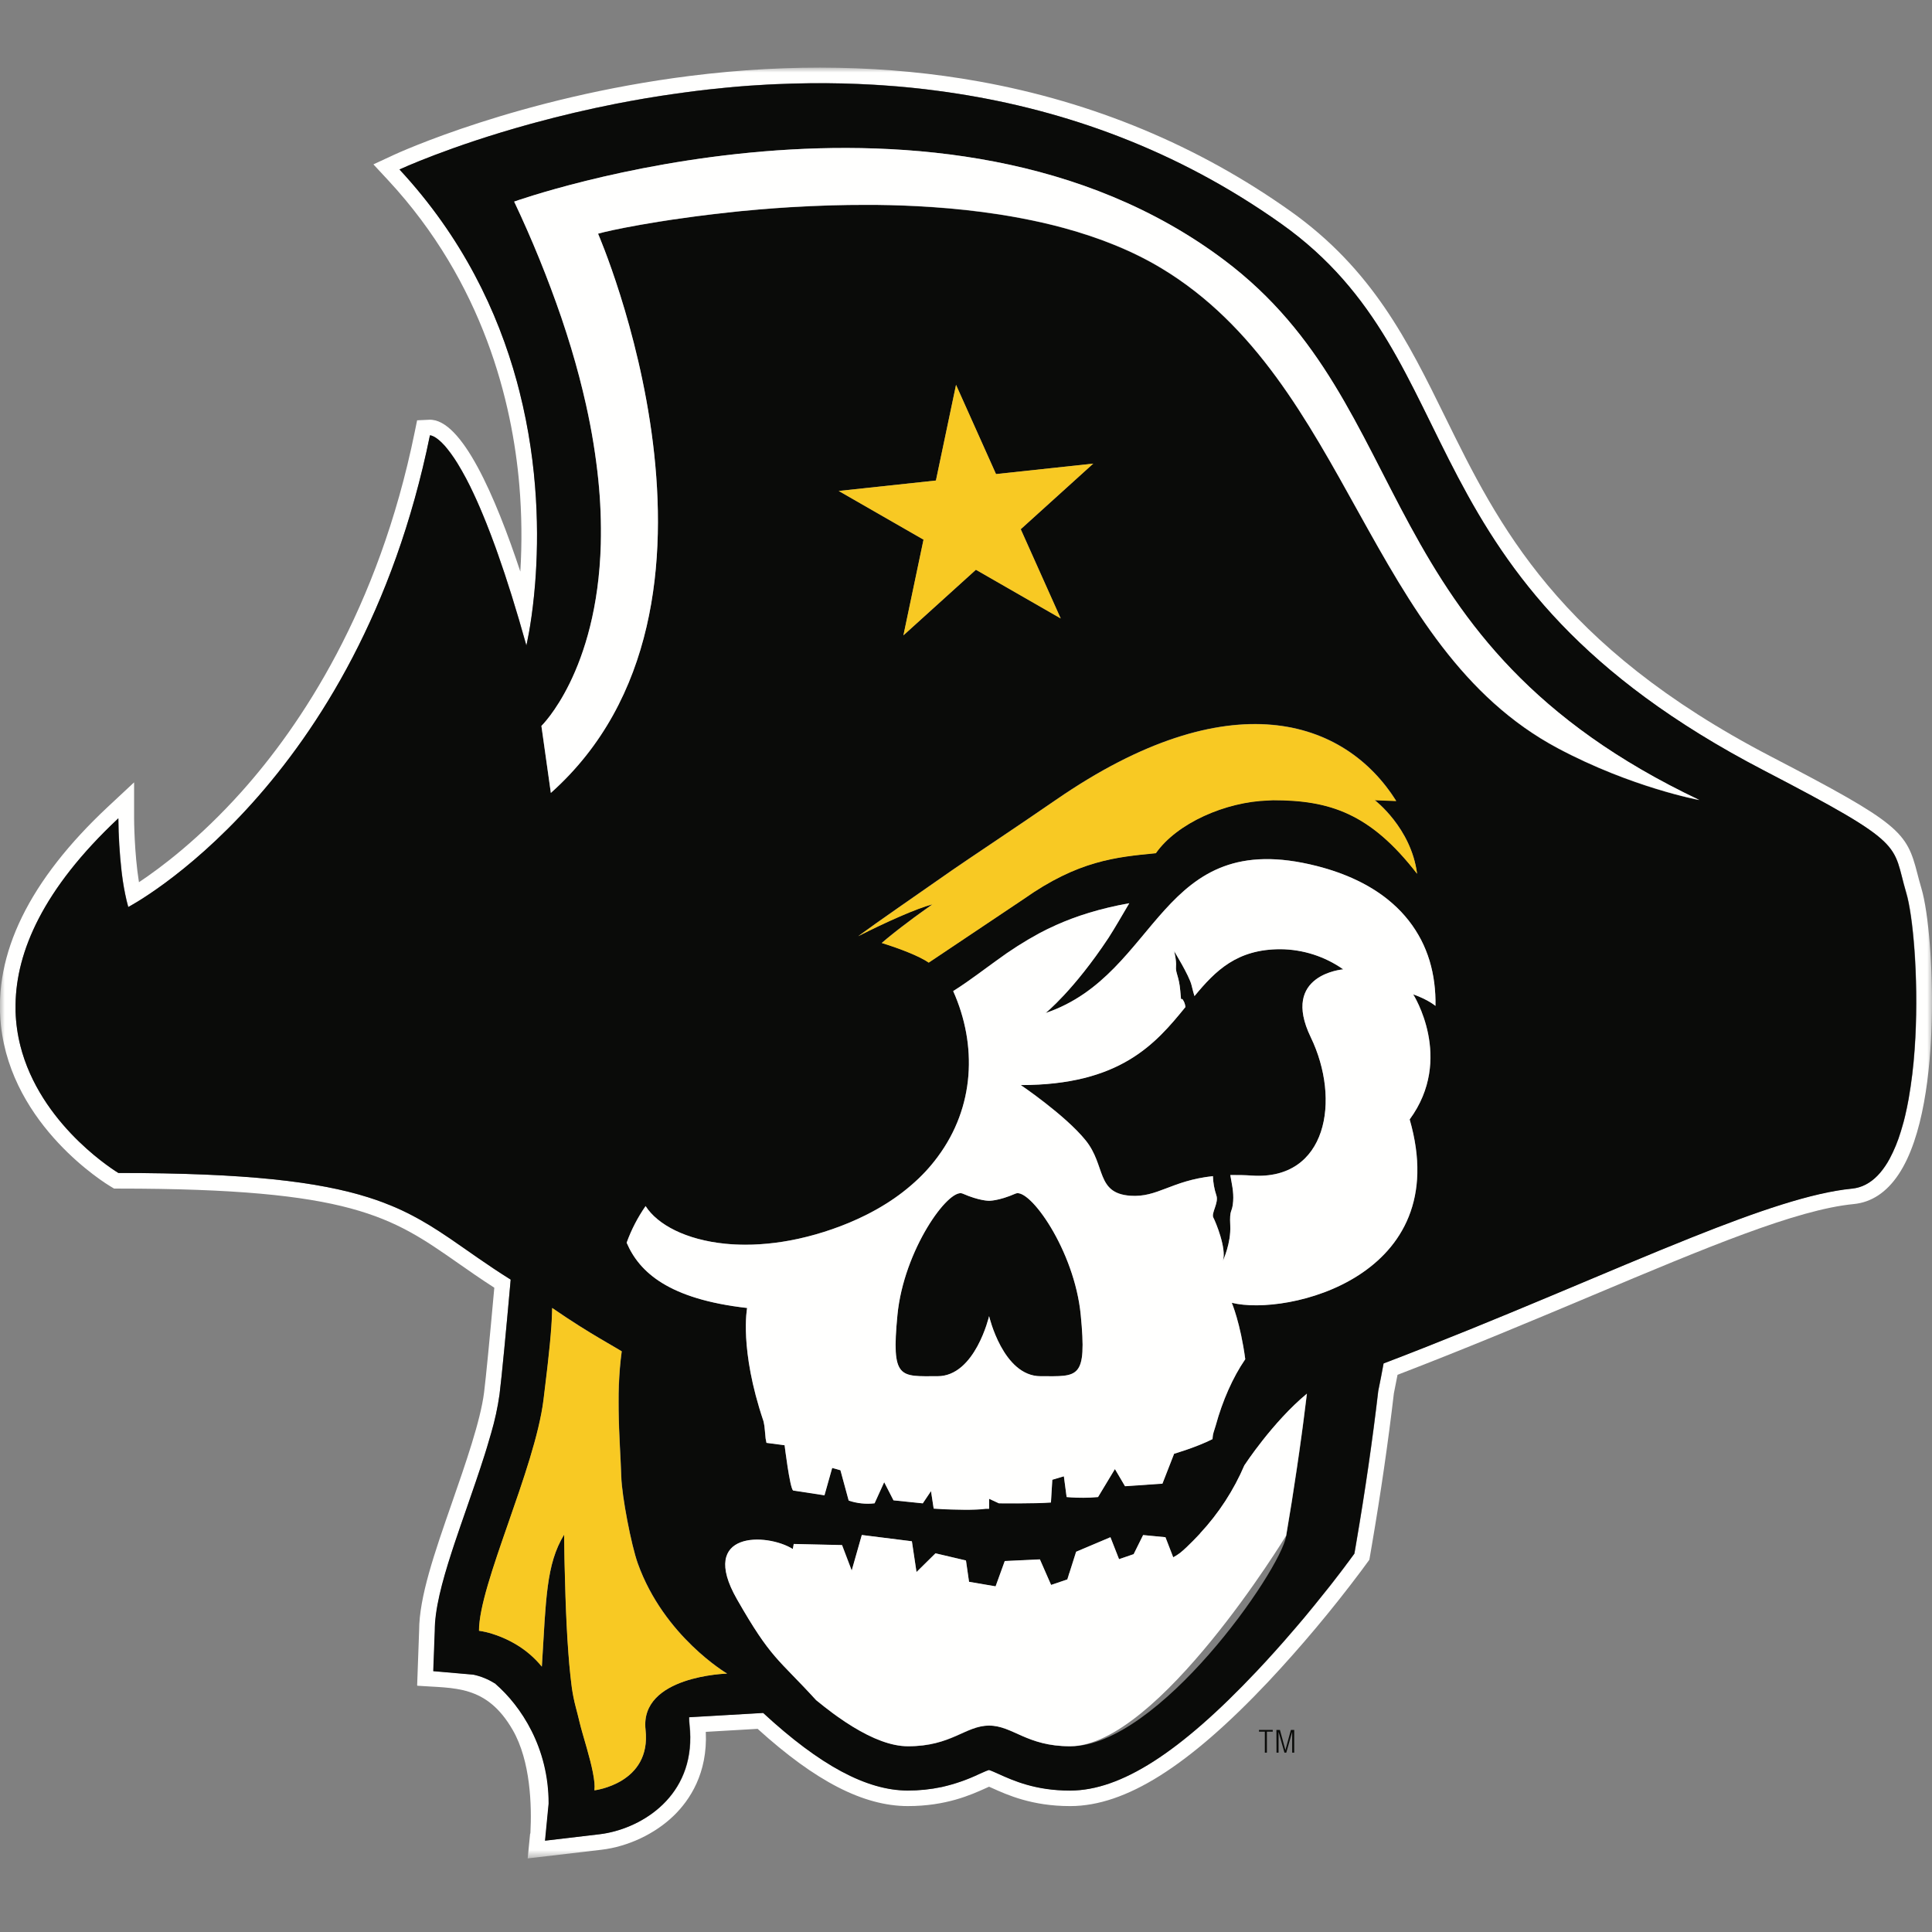
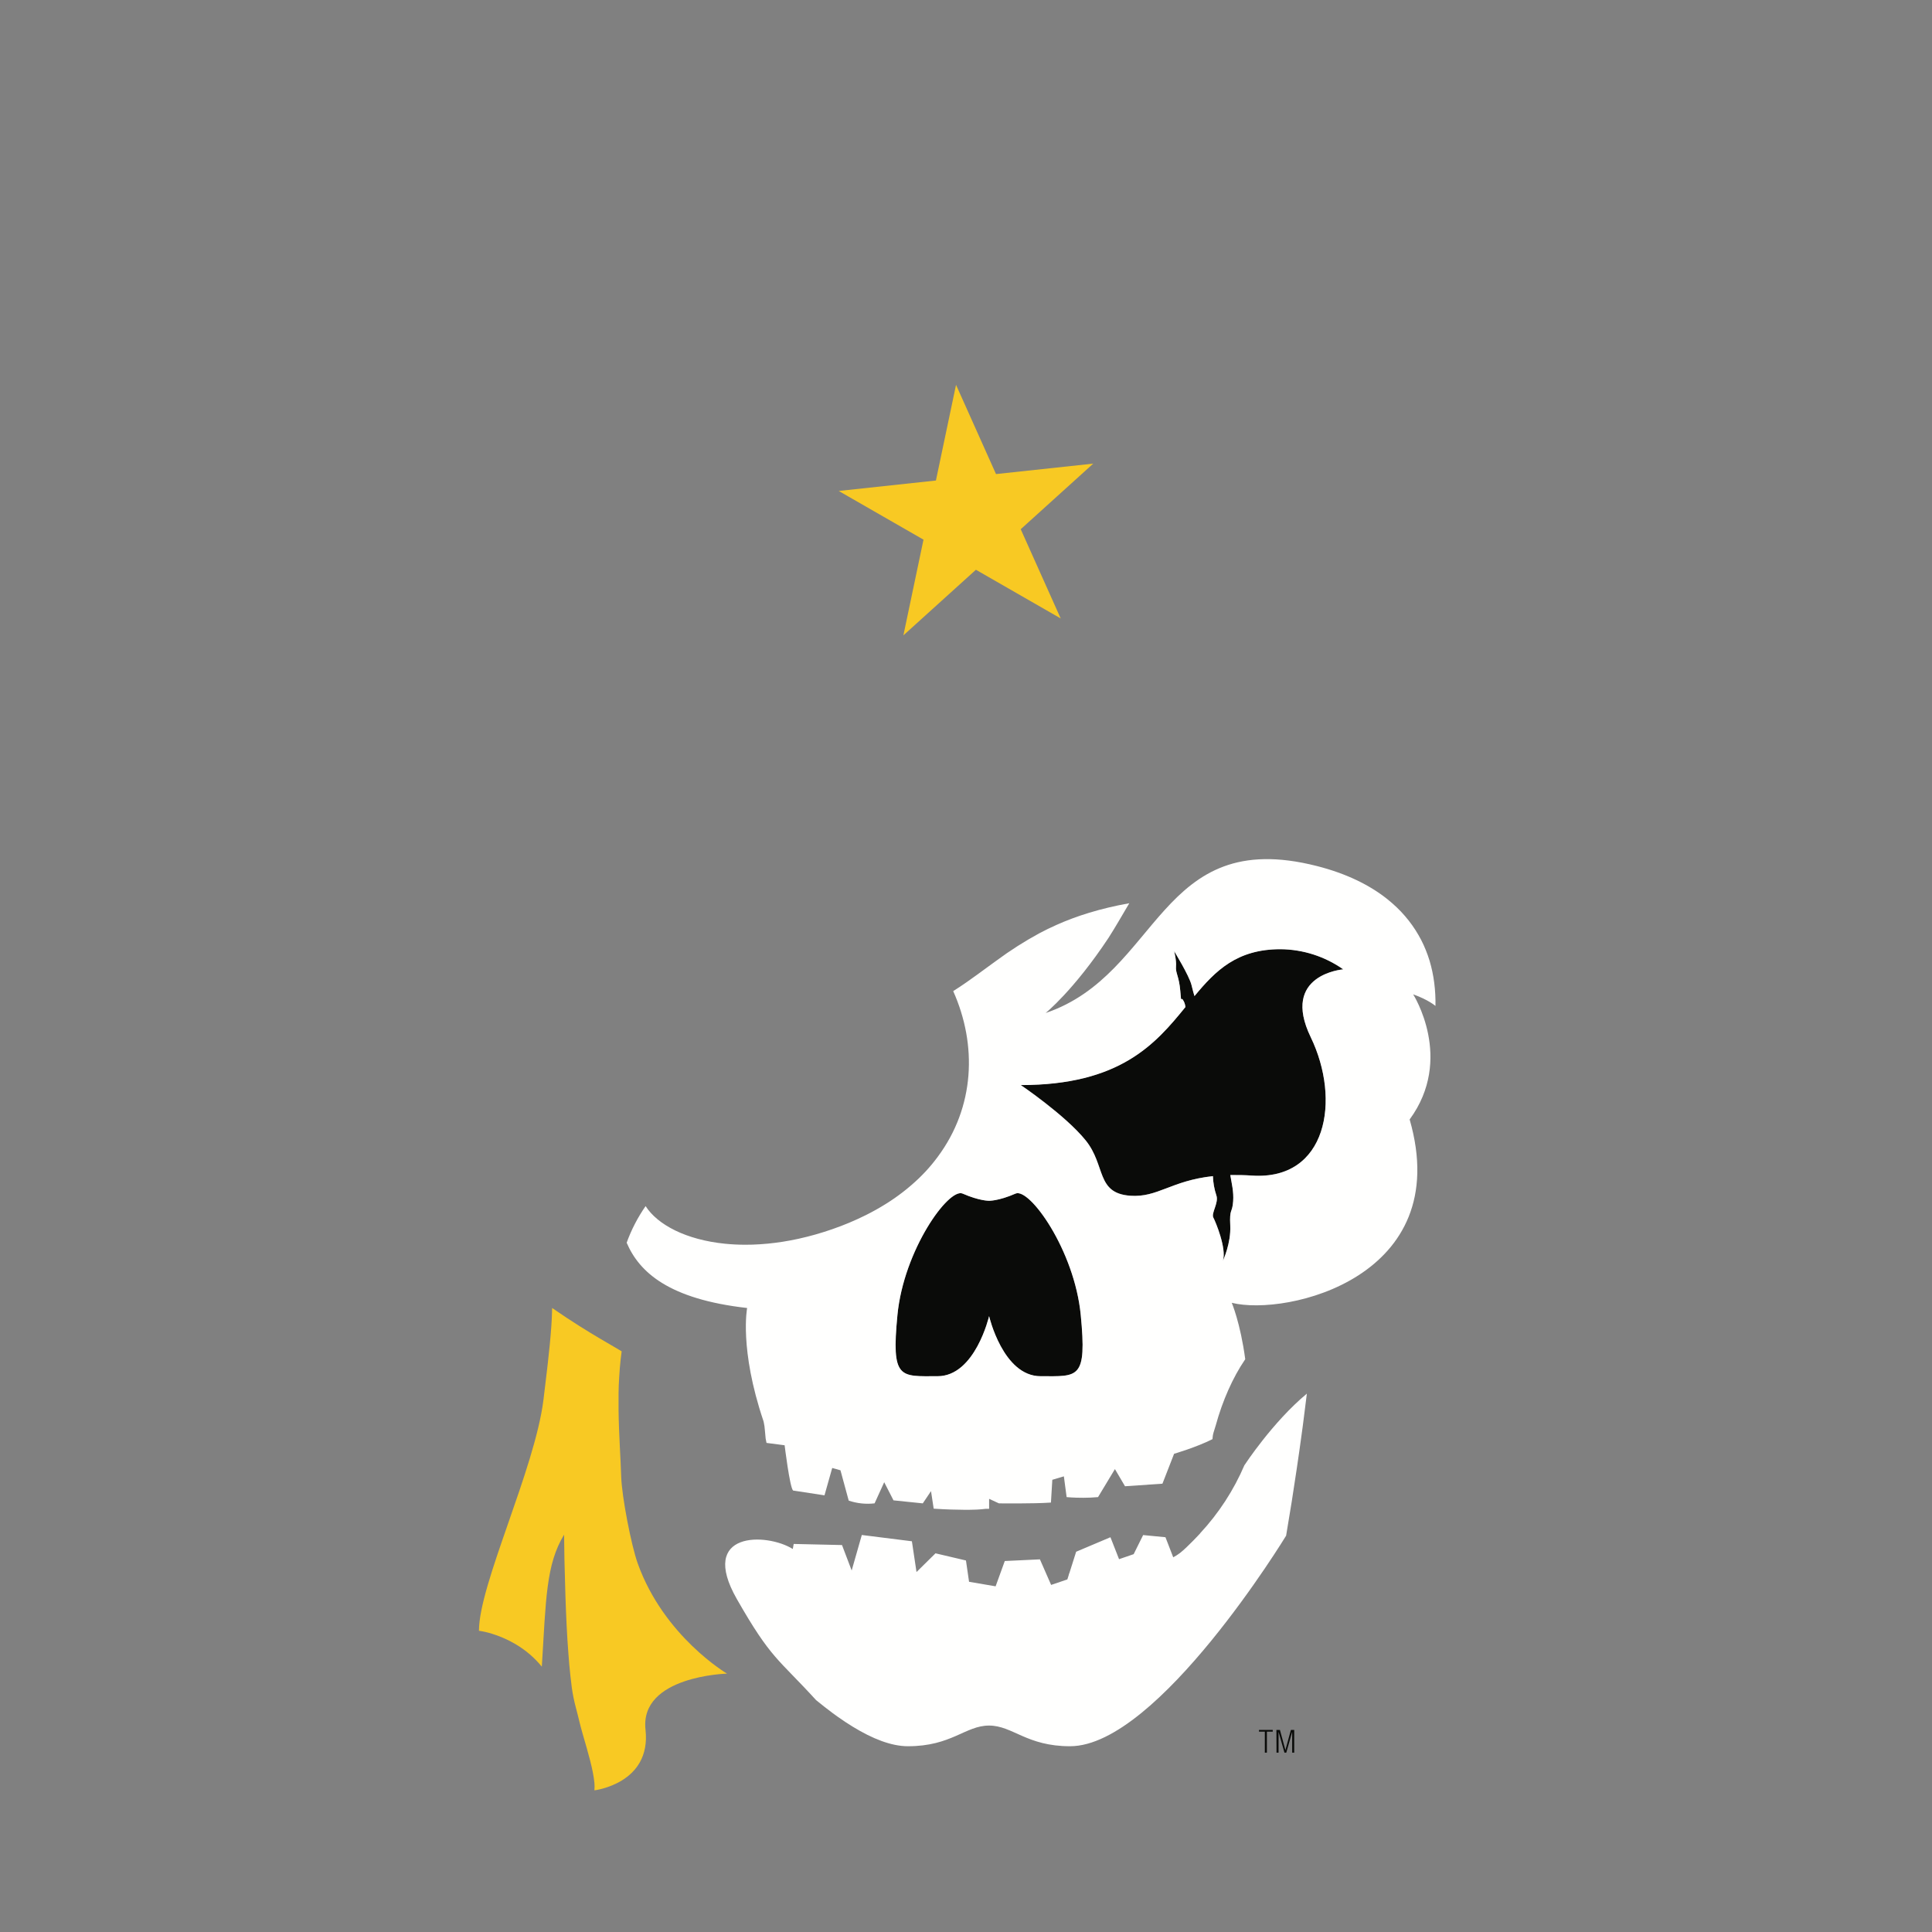
<svg xmlns="http://www.w3.org/2000/svg" xmlns:xlink="http://www.w3.org/1999/xlink" width="200px" height="200px" viewBox="0 0 200 200" version="1.1">
  <rect x="0" y="0" width="200" height="200" fill="#808080" stroke="none" />
  <title>southwestern-tx_BGL</title>
  <defs>
-     <polygon id="path-1" points="0 0 200 0 200 185.376 0 185.376" />
-   </defs>
+     </defs>
  <g id="southwestern-tx_BGL" stroke="none" stroke-width="1" fill="none" fill-rule="evenodd">
    <g id="southwestern-tx" transform="translate(0, 7)">
      <polyline id="Fill-1" fill="#0A0B09" points="130.935 172.259 130.329 172.259 130.329 172.081 131.754 172.081 131.754 172.259 131.148 172.259 131.148 174.435 130.935 174.435 130.935 172.259" />
      <polyline id="Fill-2" fill="#0A0B09" points="132.134 172.081 132.498 172.081 133.065 174.17 133.632 172.081 133.977 172.081 133.977 174.435 133.766 174.435 133.766 172.28 133.157 174.435 132.966 174.435 132.357 172.28 132.357 174.435 132.144 174.435 132.134 172.081" />
      <g id="Group-7">
        <mask id="mask-2" fill="white">
          <use xlink:href="#path-1" />
        </mask>
        <g id="Clip-4" />
        <path d="M64.358,132.889 C64.277,133.481 64.214,134.073 64.166,134.659 C64.213,134.07 64.277,133.481 64.358,132.889" id="Fill-3" fill="#FFFFFE" mask="url(#mask-2)" />
        <path d="M198.294,100.373 C198.27,100.808 198.244,101.244 198.212,101.679 C198.095,103.375 197.889,105.064 197.597,106.739 C197.489,107.34 197.367,107.928 197.233,108.495 C197.187,108.684 197.142,108.872 197.094,109.056 C196.998,109.425 196.895,109.784 196.781,110.134 C196.489,111.108 196.103,112.05 195.625,112.947 C195.348,113.462 195.019,113.948 194.642,114.395 C194.553,114.5 194.461,114.598 194.367,114.694 C193.62,115.456 192.747,115.93 191.732,116.028 C187.607,116.43 182.012,118.341 175.185,121.064 C166.406,124.566 155.589,129.413 143.243,134.126 C143.071,135.076 142.887,136.025 142.692,136.973 C142.101,142.033 141.332,147.338 140.406,152.746 L140.223,153.812 L139.582,154.683 L139.554,154.721 L139.434,154.877 L139.234,155.165 C139.11,155.321 138.956,155.534 138.774,155.771 C138.653,155.927 138.518,156.105 138.371,156.293 C138.224,156.48 138.068,156.685 137.903,156.901 L137.64,157.235 C137.19,157.806 136.67,158.456 136.093,159.162 C135.746,159.585 135.381,160.029 134.999,160.49 C134.741,160.803 134.475,161.115 134.202,161.428 C133.791,161.909 133.364,162.403 132.923,162.907 C132.627,163.242 132.326,163.582 132.018,163.925 C131.402,164.611 130.768,165.308 130.104,166.006 C122.172,174.414 116.04,178.336 110.823,178.35 L110.776,178.35 C107.204,178.35 104.915,177.319 103.398,176.632 C103.06,176.475 102.608,176.277 102.402,176.217 C102.202,176.283 102.006,176.361 101.815,176.45 L101.404,176.632 C100.16,177.227 98.853,177.68 97.508,177.983 C96.348,178.229 95.165,178.35 93.98,178.347 C89.748,178.336 84.925,175.76 79.029,170.314 L71.36,170.759 C71.36,170.808 71.36,170.861 71.36,170.916 C71.36,171.088 71.372,171.295 71.399,171.541 C72.171,178.488 67,181.932 62.895,182.743 C62.622,182.798 62.353,182.84 62.092,182.871 L56.445,183.537 L56.818,179.691 C56.828,173.9 53.953,169.592 51.32,167.309 L51.32,167.287 L51.235,167.25 C50.558,166.82 49.809,166.515 49.024,166.35 L44.876,165.989 L45.032,161.804 C45.032,159.601 45.757,156.827 46.787,153.652 C46.88,153.363 46.977,153.071 47.074,152.776 C47.468,151.594 47.898,150.361 48.341,149.086 C48.966,147.303 49.616,145.416 50.192,143.602 C50.273,143.342 50.348,143.084 50.432,142.828 C50.588,142.317 50.737,141.812 50.874,141.322 C51.248,140.016 51.528,138.685 51.712,137.339 C51.954,135.392 52.406,130.595 52.865,125.463 C50.388,123.915 48.457,122.486 46.574,121.205 C46.198,120.949 45.822,120.699 45.446,120.455 C44.821,120.049 44.185,119.658 43.527,119.288 C43.263,119.14 42.996,118.994 42.724,118.85 C42.044,118.494 41.332,118.156 40.569,117.838 C40.264,117.711 39.952,117.586 39.632,117.466 C39.149,117.285 38.644,117.111 38.116,116.944 C33.006,115.333 25.589,114.423 12.257,114.423 C12.257,114.423 4.675,109.906 2.305,101.96 C2.239,101.74 2.178,101.517 2.12,101.29 C1.821,100.118 1.651,98.916 1.614,97.707 C1.607,97.455 1.604,97.202 1.614,96.944 C1.697,91.557 4.4,85.069 12.263,77.712 C12.279,79.54 12.389,81.365 12.594,83.181 L12.641,83.567 C12.752,84.452 12.908,85.331 13.11,86.2 C13.166,86.438 13.225,86.669 13.289,86.892 C13.289,86.892 37.081,74.506 44.515,38.066 C44.515,38.066 45.058,38.041 46.06,39.16 C46.144,39.254 46.23,39.355 46.319,39.472 C46.544,39.749 46.788,40.079 47.052,40.474 C47.156,40.633 47.264,40.801 47.376,40.98 C47.995,41.999 48.555,43.052 49.052,44.135 C49.261,44.574 49.472,45.045 49.687,45.549 C49.901,46.054 50.125,46.593 50.357,47.168 C50.663,47.935 50.98,48.768 51.306,49.668 C51.387,49.894 51.469,50.125 51.551,50.359 C52.462,52.934 53.446,56.05 54.498,59.817 C54.498,59.817 54.975,57.852 55.301,54.564 C55.341,54.176 55.377,53.772 55.409,53.35 C55.792,48.492 55.767,41.351 53.782,33.519 C53.697,33.178 53.607,32.837 53.514,32.494 C51.545,25.29 47.888,17.571 41.363,10.544 C41.363,10.544 46.527,8.141 54.893,5.828 L55.518,5.66 C58.018,4.985 60.776,4.322 63.761,3.735 C64.258,3.638 64.763,3.541 65.272,3.449 C66.291,3.261 67.332,3.085 68.397,2.919 C69.196,2.796 70.007,2.679 70.829,2.569 C71.65,2.46 72.483,2.356 73.329,2.256 C73.891,2.194 74.458,2.136 75.03,2.081 C75.602,2.027 76.179,1.975 76.762,1.925 C77.051,1.902 77.343,1.88 77.635,1.859 C78.222,1.819 78.811,1.782 79.404,1.75 C79.701,1.734 79.999,1.719 80.298,1.706 C80.895,1.678 81.496,1.656 82.101,1.641 C82.706,1.625 83.315,1.614 83.926,1.606 C86.069,1.587 88.249,1.639 90.467,1.763 L91.417,1.824 C92.37,1.888 93.329,1.968 94.294,2.064 C95.259,2.16 96.222,2.278 97.183,2.417 C97.831,2.503 98.481,2.597 99.133,2.699 C110.212,4.43 121.747,8.438 132.616,16.152 C152.847,30.505 144.617,53.008 182.583,72.748 C197.564,80.536 195.817,80.3 197.347,85.405 C198.041,87.708 198.62,94.052 198.294,100.373 Z M198.895,84.934 L198.895,84.934 C198.728,84.378 198.605,83.895 198.484,83.428 C197.37,79.093 196.712,78.271 183.327,71.313 C161.239,59.827 155.066,47.278 149.622,36.205 C145.751,28.331 142.093,20.892 133.552,14.834 C124.021,8.074 113.198,3.567 101.379,1.438 C91.95,-0.261 81.87,-0.455 71.436,0.858 C53.689,3.091 41.193,8.835 40.669,9.079 L38.655,10.016 L40.168,11.644 C50.091,22.332 53.035,34.721 53.762,43.23 C54.012,46.204 54.046,49.192 53.864,52.17 C51.299,44.443 47.805,36.313 44.43,36.452 L43.18,36.51 L42.927,37.744 C39.177,56.131 31.119,68.121 25.02,74.942 C20.645,79.833 16.624,82.84 14.385,84.327 C13.891,81.245 13.882,77.764 13.882,77.715 L13.882,73.99 L11.153,76.535 C3.019,84.151 -0.702,91.761 0.097,99.151 C1.228,109.62 11.014,115.566 11.432,115.814 L11.813,116.042 L12.258,116.042 C36.375,116.042 40.524,118.941 47.398,123.743 C48.571,124.563 49.779,125.407 51.171,126.304 C50.682,131.724 50.309,135.553 50.112,137.14 C49.754,140.033 48.179,144.561 46.787,148.564 C44.968,153.791 43.397,158.307 43.388,161.784 L43.183,167.476 L43.211,167.467 L43.191,167.506 C46.988,167.792 50.357,167.362 53.079,172.092 C54.928,175.302 55.059,179.929 54.907,182.774 L54.875,182.841 L54.626,185.385 L62.266,184.485 C65.002,184.162 67.794,182.848 69.735,180.969 C71.399,179.358 73.266,176.574 73.063,172.281 L78.429,171.969 C84.436,177.411 89.383,179.955 93.97,179.966 C97.944,179.966 100.518,178.802 102.055,178.108 L102.388,177.96 L102.723,178.108 C104.263,178.804 106.845,179.968 110.764,179.966 L110.815,179.966 C116.512,179.952 123.003,175.867 131.268,167.115 C134.683,163.471 137.895,159.642 140.889,155.643 L141.756,154.463 L142.003,153.019 C142.931,147.602 143.703,142.291 144.294,137.237 C144.422,136.612 144.547,135.987 144.672,135.319 C151.964,132.517 158.763,129.659 164.787,127.126 C176.621,122.151 185.968,118.219 191.893,117.644 C193.728,117.466 195.286,116.441 196.523,114.597 C199.119,110.731 199.831,103.853 199.972,98.763 C200.122,93.421 199.658,87.478 198.895,84.934 L198.895,84.934 Z" id="Fill-5" fill="#FFFFFE" mask="url(#mask-2)" />
        <path d="M161.282,70.48 C141.518,59.967 139.751,32.55 120.239,20.79 C117.236,18.981 113.822,17.626 110.187,16.631 C109.458,16.432 108.723,16.247 107.982,16.077 C107.242,15.908 106.491,15.751 105.732,15.609 C104.976,15.463 104.214,15.331 103.448,15.213 C101.149,14.856 98.811,14.609 96.477,14.449 C94.527,14.313 92.589,14.243 90.67,14.22 C90.287,14.22 89.905,14.22 89.523,14.22 C88.38,14.22 87.245,14.235 86.128,14.267 C85.384,14.286 84.647,14.313 83.917,14.348 C83.186,14.382 82.467,14.42 81.757,14.462 C80.692,14.528 79.65,14.603 78.632,14.69 C77.956,14.746 77.293,14.807 76.643,14.871 C75.668,14.967 74.724,15.07 73.818,15.184 C73.212,15.253 72.624,15.326 72.054,15.403 C71.199,15.515 70.383,15.629 69.611,15.743 C69.099,15.82 68.605,15.897 68.132,15.973 C65.535,16.39 63.591,16.785 62.55,17.035 C62.267,17.104 62.052,17.16 61.908,17.204 C61.908,17.204 78.695,55.753 57.022,75.088 L56.039,68.155 C56.039,68.155 61.83,62.574 62.187,49.332 C62.243,47.105 62.157,44.876 61.93,42.659 C61.808,41.455 61.642,40.205 61.433,38.908 C61.223,37.611 60.963,36.264 60.651,34.866 C60.443,33.935 60.212,32.982 59.958,32.008 C59.703,31.034 59.422,30.037 59.114,29.017 C58.801,27.996 58.467,26.955 58.111,25.892 C56.707,21.797 55.076,17.784 53.226,13.871 C53.226,13.871 97.585,-2.011 126.755,19.942 C146.975,35.16 141.415,59.445 175.914,75.834 C175.914,75.834 168.934,74.553 161.282,70.48 Z M109.803,57.022 L101.026,51.981 L93.525,58.772 L95.606,48.865 L86.823,43.824 L96.886,42.743 L98.969,32.838 L103.107,42.076 L113.172,40.994 L105.671,47.784 L109.803,57.022 Z M146.697,83.442 C141.853,77.165 137.634,75.824 131.776,75.824 C131.604,75.824 131.449,75.848 131.28,75.853 C126.879,75.985 121.838,78.196 119.655,81.309 C115.519,81.711 111.611,82.07 105.962,86.061 C102.74,88.21 99.379,90.463 96.142,92.636 C95.205,91.991 93.225,91.211 91.278,90.605 C91.633,90.292 92.008,89.989 92.388,89.686 C92.544,89.564 92.691,89.444 92.844,89.325 L93.297,88.974 C93.597,88.744 93.892,88.522 94.175,88.311 L94.588,87.999 L94.977,87.716 L95.16,87.583 L95.8,87.124 L95.933,87.03 L96.341,86.738 C96.464,86.649 96.525,86.603 96.51,86.606 C94.894,87.03 91.731,88.435 88.839,89.903 C91.122,88.233 94.209,86.119 98.569,83.072 C99.975,82.086 105.19,78.634 109.321,75.784 C127.302,63.377 139.24,67.457 144.537,75.898 L142.31,75.81 C142.31,75.81 146.092,78.686 146.697,83.442 Z M148.605,97.126 C148.605,97.126 147.903,96.501 146.295,95.924 C146.295,95.924 150.555,102.581 145.933,108.876 C150.65,125.212 133.173,129.277 127.518,127.855 C127.518,127.855 128.413,129.957 128.913,133.7 C128.904,133.715 128.893,133.728 128.883,133.743 C127.633,135.554 126.557,137.992 125.857,140.558 C125.644,141.216 125.558,141.449 125.544,141.725 C125.533,141.78 125.535,141.914 125.524,141.969 C123.881,142.806 121.549,143.484 121.549,143.484 L120.334,146.571 L116.459,146.836 L115.415,145.06 L113.667,147.96 C113.132,148.008 112.614,148.027 112.154,148.028 C111.145,148.028 110.415,147.96 110.415,147.96 L110.131,145.81 L108.934,146.167 L108.792,148.524 C107.024,148.653 103.405,148.607 103.405,148.607 L102.391,148.138 L102.391,149.174 L102.027,149.174 C101.91,149.188 101.787,149.202 101.658,149.213 L101.463,149.229 C101.263,149.243 101.052,149.252 100.838,149.26 L100.401,149.271 L99.73,149.271 C99.282,149.271 98.839,149.258 98.435,149.246 L98.044,149.23 L97.861,149.222 L97.524,149.207 C96.996,149.18 96.653,149.157 96.653,149.157 L96.375,147.352 L95.524,148.619 L92.492,148.307 L91.522,146.421 L90.527,148.608 C89.624,148.712 88.709,148.615 87.848,148.325 L86.994,145.185 L86.139,144.945 L85.34,147.778 L82.092,147.282 C81.749,146.997 81.214,142.594 81.214,142.594 C81.214,142.594 80.048,142.448 79.338,142.352 C79.309,142.195 79.282,142.05 79.249,141.898 C79.198,141.252 79.137,140.778 79.124,140.605 C79.07,140.269 79.023,140.094 79.023,140.094 C76.502,132.626 77.338,128.396 77.338,128.396 C69.225,127.479 66.174,124.69 64.867,121.638 C65.352,120.295 66.012,119.021 66.828,117.849 C68.061,119.782 71.019,121.338 75.057,121.744 C75.73,121.811 76.434,121.847 77.163,121.847 C77.407,121.847 77.654,121.847 77.902,121.836 C78.949,121.801 79.993,121.7 81.028,121.536 C81.569,121.451 82.12,121.347 82.681,121.224 C83.853,120.964 85.008,120.636 86.142,120.241 C87.344,119.827 88.517,119.335 89.655,118.767 C90.374,118.406 91.056,118.023 91.7,117.619 C92.922,116.859 94.063,115.975 95.105,114.981 C95.351,114.744 95.588,114.503 95.816,114.259 C96.261,113.78 96.678,113.276 97.066,112.75 C100.904,107.593 101.171,101.187 98.671,95.591 C99.14,95.291 99.608,94.985 100.055,94.671 C100.807,94.149 101.535,93.611 102.272,93.072 C102.568,92.857 102.865,92.639 103.163,92.424 C104.572,91.381 106.052,90.438 107.592,89.602 C108.146,89.306 108.729,89.021 109.345,88.747 C111.4,87.835 113.836,87.052 116.898,86.5 C116.522,87.134 116.161,87.75 115.804,88.36 C115.448,88.969 115.101,89.538 114.753,90.079 C111.135,95.548 108.238,97.865 108.238,97.865 C120.148,93.835 119.891,78.469 136.313,82.648 C139.362,83.43 141.782,84.613 143.64,86.1 C143.978,86.371 144.297,86.652 144.598,86.941 C144.9,87.23 145.181,87.53 145.447,87.836 C145.967,88.439 146.429,89.089 146.826,89.779 C147.023,90.118 147.202,90.464 147.364,90.816 C147.527,91.168 147.677,91.529 147.8,91.894 C147.866,92.077 147.925,92.26 147.983,92.446 C148.209,93.193 148.373,93.958 148.473,94.732 C148.576,95.523 148.62,96.321 148.605,97.119 L148.605,97.126 Z M135.252,137.664 C135.163,138.393 135.067,139.157 134.965,139.955 C134.896,140.484 134.823,141.03 134.748,141.587 C134.673,142.145 134.591,142.717 134.509,143.306 C134.426,143.895 134.338,144.489 134.248,145.1 C133.935,147.241 133.57,149.535 133.154,151.983 C132.529,155.655 119.905,173.756 110.809,173.78 C106.288,173.791 104.851,171.641 102.401,171.641 C99.95,171.641 98.511,173.791 93.991,173.78 C92.284,173.78 90.336,172.999 88.295,171.759 C87.786,171.447 87.27,171.106 86.751,170.739 C86.578,170.617 86.405,170.492 86.231,170.364 C85.654,169.941 85.075,169.481 84.495,169.005 C80.528,164.661 79.856,164.786 76.302,158.56 C72.254,151.477 79.396,151.685 82.084,153.363 L82.096,153.291 L82.179,152.84 L87.179,152.954 L88.181,155.588 L89.214,151.902 L94.395,152.551 L94.874,155.735 L96.839,153.798 L99.996,154.54 L100.285,156.601 L100.305,156.757 L103.057,157.226 L104.005,154.607 L107.643,154.435 L108.801,157.076 L110.481,156.505 L110.618,156.073 C110.628,156.03 110.637,155.987 110.65,155.946 C110.662,155.905 110.678,155.865 110.698,155.827 L111.392,153.64 L114.95,152.13 L115.84,154.402 L117.353,153.883 L118.334,151.907 L120.645,152.13 L121.449,154.208 C121.697,154.077 121.935,153.925 122.16,153.755 C122.952,153.13 124.242,151.74 124.242,151.74 L124.232,151.74 C126.164,149.663 127.721,147.267 128.833,144.658 C128.833,144.658 128.833,144.669 128.833,144.674 C128.833,144.678 131.726,140.236 135.299,137.284 L135.252,137.664 Z M66.831,172.056 C67.457,177.633 61.541,178.33 61.541,178.33 C61.567,178.064 61.567,177.797 61.541,177.532 C61.403,176.175 60.933,174.58 60.33,172.495 C60.173,171.952 60.076,171.577 59.978,171.178 C59.953,171.078 59.928,170.977 59.903,170.866 C59.878,170.755 59.85,170.65 59.82,170.533 C59.79,170.416 59.759,170.291 59.723,170.155 C59.687,170.019 59.651,169.873 59.609,169.716 C59.436,169.061 59.302,168.395 59.206,167.725 C59.148,167.319 59.094,166.878 59.05,166.411 C58.973,165.711 58.906,164.95 58.848,164.154 C58.709,162.296 58.612,160.238 58.545,158.277 C58.508,157.156 58.478,156.066 58.456,155.062 C58.445,154.558 58.436,154.077 58.428,153.626 C58.417,152.968 58.411,152.376 58.404,151.861 C56.529,154.94 56.529,158.542 56.097,165.525 C55.346,164.606 54.44,163.826 53.42,163.221 C53.239,163.114 53.057,163.012 52.879,162.92 C52.264,162.598 51.62,162.332 50.957,162.126 C50.513,161.985 50.058,161.881 49.596,161.814 C49.596,156.999 55.386,145.069 56.273,137.906 C56.429,136.683 56.553,135.615 56.661,134.675 C56.687,134.439 56.714,134.206 56.737,133.992 C56.811,133.334 56.873,132.742 56.926,132.206 C57.065,130.777 57.136,129.741 57.159,128.868 L57.172,128.399 C59.286,129.852 60.869,130.824 62.091,131.546 L62.855,131.995 L63.522,132.384 C63.73,132.506 63.924,132.62 64.105,132.729 L64.369,132.885 C64.288,133.478 64.225,134.07 64.177,134.656 C64.153,134.95 64.133,135.243 64.116,135.534 C64.08,136.117 64.059,136.695 64.049,137.268 C64.038,137.842 64.036,138.408 64.049,138.965 C64.078,141.48 64.258,143.839 64.324,145.896 C64.388,147.908 65.35,152.927 66.027,154.827 C68.736,162.41 75.28,166.244 75.28,166.244 C75.28,166.244 66.213,166.479 66.831,172.056 Z M182.583,72.748 C144.612,53.008 152.847,30.505 132.616,16.152 C121.747,8.438 110.212,4.43 99.133,2.699 C98.481,2.595 97.831,2.501 97.183,2.417 C96.209,2.288 95.241,2.175 94.278,2.078 C93.316,1.982 92.357,1.901 91.402,1.838 L90.452,1.777 C88.236,1.649 86.055,1.596 83.911,1.62 C83.298,1.627 82.69,1.638 82.085,1.655 C81.481,1.671 80.88,1.693 80.282,1.719 C79.984,1.732 79.685,1.747 79.388,1.763 C78.795,1.794 78.205,1.83 77.62,1.872 C77.327,1.892 77.035,1.914 76.746,1.938 C76.165,1.982 75.588,2.035 75.015,2.094 C74.442,2.153 73.875,2.212 73.313,2.269 C72.468,2.361 71.635,2.464 70.813,2.582 C69.991,2.699 69.18,2.808 68.382,2.932 C67.316,3.097 66.274,3.274 65.256,3.461 C64.747,3.553 64.242,3.65 63.745,3.747 C60.761,4.335 57.997,4.997 55.503,5.672 L54.878,5.841 C46.516,8.141 41.352,10.544 41.352,10.544 C47.876,17.576 51.534,25.29 53.503,32.494 C53.596,32.836 53.686,33.177 53.771,33.519 C55.756,41.351 55.781,48.492 55.398,53.35 C55.366,53.772 55.33,54.176 55.29,54.564 C54.964,57.845 54.487,59.817 54.487,59.817 C53.435,56.05 52.456,52.934 51.54,50.359 C51.458,50.125 51.376,49.894 51.295,49.668 C50.969,48.768 50.652,47.935 50.346,47.168 C50.117,46.593 49.894,46.054 49.676,45.549 C49.458,45.045 49.247,44.574 49.041,44.135 C48.544,43.052 47.985,41.999 47.365,40.98 C47.254,40.801 47.146,40.633 47.041,40.474 C46.777,40.079 46.533,39.749 46.308,39.472 C46.219,39.362 46.133,39.26 46.049,39.16 C45.047,38.035 44.504,38.066 44.504,38.066 C37.07,74.507 13.272,86.894 13.272,86.894 C13.208,86.67 13.149,86.439 13.093,86.202 C12.891,85.333 12.735,84.454 12.624,83.569 L12.577,83.183 C12.372,81.367 12.262,79.541 12.246,77.714 C4.395,85.077 1.692,91.568 1.609,96.948 C1.609,97.205 1.609,97.458 1.609,97.71 C1.647,98.919 1.816,100.121 2.115,101.293 C2.173,101.52 2.234,101.743 2.3,101.963 C4.678,109.909 12.258,114.427 12.258,114.427 C25.59,114.427 33.008,115.336 38.117,116.947 C38.646,117.113 39.151,117.287 39.633,117.469 C39.955,117.589 40.268,117.714 40.571,117.841 C41.333,118.153 42.046,118.497 42.725,118.853 C42.997,118.997 43.265,119.143 43.529,119.291 C44.186,119.661 44.819,120.052 45.447,120.458 C45.823,120.702 46.2,120.952 46.576,121.208 C48.459,122.49 50.39,123.918 52.867,125.466 C52.407,130.595 51.956,135.392 51.713,137.342 C51.52,138.692 51.229,140.026 50.845,141.334 C50.707,141.825 50.559,142.33 50.402,142.841 C50.324,143.097 50.246,143.355 50.162,143.614 C49.587,145.428 48.93,147.316 48.312,149.099 C47.868,150.374 47.438,151.607 47.044,152.788 C46.948,153.083 46.851,153.376 46.757,153.665 C45.727,156.84 45.002,159.613 45.002,161.817 L44.846,166.001 L48.995,166.362 C49.779,166.528 50.528,166.833 51.206,167.262 L51.29,167.3 L51.29,167.322 C53.923,169.605 56.798,173.913 56.789,179.704 L56.415,183.549 L62.062,182.883 C62.323,182.852 62.592,182.81 62.866,182.755 C66.971,181.944 72.141,178.5 71.369,171.553 C71.343,171.303 71.332,171.095 71.33,170.928 C71.33,170.872 71.33,170.819 71.33,170.772 L78.999,170.327 C84.895,175.772 89.719,178.349 93.95,178.36 C95.136,178.363 96.318,178.241 97.478,177.996 C98.824,177.693 100.13,177.239 101.374,176.644 L101.785,176.463 C101.976,176.374 102.172,176.296 102.372,176.23 C102.579,176.289 103.03,176.493 103.368,176.644 C104.885,177.328 107.174,178.363 110.746,178.363 L110.793,178.363 C116.015,178.349 122.142,174.427 130.074,166.018 C130.733,165.32 131.373,164.623 131.988,163.937 C132.301,163.595 132.598,163.254 132.893,162.92 C133.336,162.415 133.762,161.921 134.173,161.44 C134.447,161.12 134.712,160.807 134.97,160.503 C135.355,160.042 135.72,159.598 136.063,159.174 C136.64,158.468 137.157,157.818 137.61,157.248 L137.873,156.913 C138.043,156.698 138.199,156.495 138.342,156.305 C138.489,156.118 138.623,155.943 138.745,155.784 C138.926,155.546 139.081,155.341 139.204,155.177 L139.41,154.902 L139.531,154.746 L139.559,154.709 L140.2,153.837 L140.382,152.771 C141.309,147.363 142.078,142.058 142.668,136.998 C142.864,136.051 143.048,135.102 143.22,134.151 C155.564,129.439 166.383,124.591 175.161,121.09 C181.988,118.366 187.584,116.455 191.709,116.053 C192.723,115.955 193.597,115.481 194.343,114.719 C194.437,114.624 194.529,114.525 194.618,114.42 C194.995,113.973 195.325,113.487 195.601,112.972 C196.08,112.075 196.465,111.133 196.758,110.159 C196.865,109.809 196.969,109.45 197.07,109.081 C197.119,108.897 197.164,108.709 197.209,108.52 C197.344,107.953 197.466,107.365 197.573,106.764 C197.866,105.089 198.072,103.4 198.189,101.704 C198.22,101.27 198.247,100.834 198.27,100.398 C198.597,94.077 198.017,87.733 197.323,85.424 C195.817,80.3 197.564,80.536 182.583,72.748 L182.583,72.748 Z" id="Fill-6" fill="#0A0B09" mask="url(#mask-2)" />
      </g>
      <path d="M105.129,116.56 C103.401,117.321 102.391,117.305 102.391,117.305 C102.391,117.305 101.38,117.321 99.652,116.56 C98.216,115.925 93.558,122.405 92.903,129.121 C92.249,135.837 93.163,135.465 97.057,135.465 C100.951,135.465 102.391,129.246 102.391,129.246 C102.391,129.246 103.83,135.465 107.724,135.465 C111.618,135.465 112.526,135.839 111.878,129.121 C111.229,122.404 106.559,115.925 105.129,116.56" id="Fill-8" fill="#0A0B09" />
      <path d="M139.045,93.343 C137.139,92.001 134.869,91.272 132.538,91.255 C128.06,91.255 125.843,93.452 123.647,96.108 C123.538,95.768 123.531,95.682 123.335,94.951 C123.077,93.947 121.541,91.46 121.541,91.46 C121.541,91.46 121.792,92.385 121.733,93.055 C121.674,93.725 122.045,94.032 122.178,95.576 C122.311,97.119 122.2,95.951 122.55,96.669 C122.637,96.85 122.69,97.046 122.706,97.246 C119.609,101.077 115.934,105.318 105.673,105.318 C105.673,105.318 110.29,108.443 112.392,111.047 C114.493,113.65 113.442,116.516 117.009,116.777 C119.842,116.983 121.228,115.225 125.564,114.745 C125.585,115.422 125.704,116.092 125.919,116.735 C126.194,117.494 125.361,118.58 125.607,119.036 C125.852,119.492 126.988,122.244 126.604,123.493 C126.604,123.493 127.449,121.696 127.358,119.861 C127.268,118.027 127.561,118.644 127.658,117.349 C127.732,116.361 127.502,115.474 127.363,114.636 C128.049,114.623 128.783,114.636 129.604,114.688 C137.368,115.209 138.839,106.875 135.69,100.365 C132.541,93.855 139.045,93.343 139.045,93.343" id="Fill-9" fill="#0A0B09" />
-       <path d="M109.321,75.803 C105.19,78.653 99.982,82.105 98.569,83.09 C94.21,86.138 91.122,88.247 88.839,89.922 C91.731,88.453 94.894,87.049 96.51,86.625 C96.525,86.625 96.464,86.667 96.341,86.756 L95.933,87.049 L95.8,87.142 L95.16,87.602 L94.977,87.735 L94.588,88.017 L94.175,88.33 C93.892,88.541 93.597,88.763 93.297,88.992 L92.844,89.344 C92.688,89.463 92.531,89.583 92.388,89.705 C92.008,90.008 91.633,90.316 91.278,90.624 C93.225,91.224 95.203,92.003 96.142,92.655 C99.379,90.482 102.74,88.228 105.962,86.08 C111.611,82.089 115.519,81.729 119.655,81.328 C121.842,78.211 126.879,76.004 131.28,75.871 C131.449,75.871 131.604,75.843 131.776,75.843 C137.64,75.843 141.848,77.184 146.697,83.461 C146.084,78.7 142.311,75.843 142.311,75.843 L144.537,75.931 C139.24,67.476 127.302,63.396 109.321,75.803" id="Fill-10" fill="#F8C923" />
      <polyline id="Fill-11" fill="#F8C923" points="103.107 42.076 98.968 32.838 96.886 42.743 86.823 43.824 95.6 48.865 93.519 58.772 101.026 51.981 109.803 57.022 105.665 47.784 113.172 40.994 103.107 42.076" />
      <g id="Group-15" transform="translate(49.581, 8.317)">
        <path d="M16.431,146.513 C15.754,144.618 14.791,139.594 14.727,137.581 C14.662,135.525 14.482,133.166 14.452,130.651 C14.445,130.094 14.452,129.526 14.452,128.954 C14.452,128.383 14.484,127.803 14.52,127.22 C14.537,126.929 14.557,126.636 14.58,126.342 C14.629,125.756 14.691,125.164 14.773,124.571 L14.509,124.415 C14.327,124.306 14.134,124.192 13.926,124.07 L13.259,123.681 L12.494,123.232 C11.272,122.51 9.682,121.538 7.575,120.085 L7.563,120.554 C7.539,121.427 7.469,122.463 7.33,123.892 C7.277,124.428 7.214,125.02 7.141,125.678 C7.118,125.898 7.091,126.125 7.064,126.361 C6.957,127.298 6.828,128.368 6.677,129.592 C5.789,136.76 8.88227173e-15,148.69 8.88227173e-15,153.5 C0.461,153.567 0.916,153.671 1.361,153.812 C2.024,154.018 2.668,154.284 3.283,154.606 C3.461,154.698 3.642,154.8 3.824,154.907 C4.846,155.514 5.754,156.293 6.507,157.214 C6.941,150.231 6.936,146.629 8.815,143.551 C8.815,144.068 8.827,144.657 8.838,145.315 C8.838,145.766 8.855,146.252 8.866,146.751 C8.888,147.755 8.918,148.845 8.955,149.966 C9.022,151.928 9.111,153.985 9.258,155.843 C9.316,156.639 9.383,157.406 9.46,158.1 C9.51,158.569 9.565,159.008 9.616,159.414 C9.712,160.084 9.846,160.75 10.019,161.405 C10.061,161.561 10.099,161.709 10.133,161.844 C10.168,161.978 10.201,162.105 10.23,162.222 C10.26,162.339 10.287,162.448 10.313,162.555 C10.34,162.661 10.363,162.761 10.388,162.867 C10.487,163.266 10.582,163.648 10.74,164.184 C11.343,166.269 11.813,167.864 11.951,169.221 C11.977,169.486 11.977,169.754 11.951,170.019 C11.951,170.019 17.86,169.322 17.242,163.745 C16.623,158.169 25.68,157.936 25.68,157.936 C25.68,157.936 19.14,154.096 16.431,146.513" id="Fill-12" fill="#F8C923" />
-         <path d="M77.175,11.625 C48.004,-10.328 3.646,5.552 3.646,5.552 C5.499,9.465 7.132,13.479 8.538,17.573 C8.9,18.638 9.235,19.68 9.541,20.698 C9.847,21.717 10.129,22.714 10.385,23.689 C10.639,24.664 10.87,25.617 11.079,26.547 C11.391,27.943 11.652,29.291 11.86,30.59 C12.068,31.889 12.234,33.139 12.357,34.34 C12.585,36.553 12.672,38.779 12.618,41.003 C12.26,54.244 6.469,59.826 6.469,59.826 L7.444,66.762 C29.117,47.426 12.33,8.871 12.33,8.871 C12.474,8.828 12.69,8.771 12.973,8.702 C14.013,8.452 15.957,8.057 18.554,7.64 C19.027,7.564 19.52,7.487 20.034,7.41 C20.806,7.296 21.621,7.182 22.476,7.07 C23.048,6.995 23.636,6.922 24.24,6.851 C25.147,6.743 26.09,6.64 27.066,6.538 C27.716,6.474 28.379,6.413 29.055,6.357 C30.069,6.271 31.111,6.195 32.18,6.129 C32.891,6.085 33.611,6.047 34.339,6.015 C35.068,5.983 35.804,5.955 36.55,5.934 C37.668,5.902 38.802,5.885 39.946,5.887 C40.327,5.887 40.709,5.887 41.093,5.887 C43.012,5.907 44.954,5.977 46.899,6.11 C49.234,6.266 51.572,6.516 53.87,6.874 C54.636,6.993 55.397,7.125 56.155,7.27 C56.912,7.414 57.662,7.571 58.405,7.738 C59.147,7.909 59.882,8.094 60.61,8.292 C64.244,9.287 67.658,10.635 70.662,12.451 C90.174,24.211 91.941,51.628 111.705,62.141 C119.362,66.213 126.337,67.495 126.337,67.495 C91.835,51.128 97.394,26.841 77.175,11.625" id="Fill-14" fill="#FFFFFE" />
      </g>
      <path d="M135.687,100.374 C138.835,106.886 137.365,115.219 129.601,114.697 C128.78,114.642 128.038,114.633 127.36,114.645 C127.497,115.488 127.729,116.364 127.655,117.358 C127.558,118.653 127.263,118.038 127.355,119.871 C127.447,121.704 126.6,123.502 126.6,123.502 C126.985,122.252 125.847,119.503 125.603,119.046 C125.36,118.588 126.191,117.503 125.916,116.744 C125.701,116.102 125.581,115.432 125.561,114.755 C121.228,115.224 119.839,116.988 117.006,116.786 C113.439,116.525 114.489,113.661 112.389,111.056 C110.289,108.451 105.67,105.328 105.67,105.328 C115.934,105.328 119.606,101.082 122.714,97.255 C122.698,97.055 122.645,96.86 122.558,96.679 C122.208,95.96 122.317,97.127 122.186,95.585 C122.055,94.043 121.683,93.733 121.741,93.065 C121.799,92.396 121.549,91.469 121.549,91.469 C121.549,91.469 123.085,93.957 123.342,94.96 C123.531,95.691 123.538,95.777 123.655,96.118 C125.843,93.461 128.068,91.264 132.546,91.264 C134.876,91.28 137.146,92.007 139.053,93.347 C139.053,93.347 132.538,93.863 135.687,100.374 Z M107.724,135.465 C103.83,135.465 102.391,129.246 102.391,129.246 C102.391,129.246 100.951,135.465 97.057,135.465 C93.163,135.465 92.255,135.839 92.903,129.121 C93.552,122.404 98.216,115.925 99.652,116.56 C101.38,117.321 102.391,117.305 102.391,117.305 C102.391,117.305 103.401,117.321 105.129,116.56 C106.563,115.925 111.223,122.405 111.878,129.121 C112.532,135.837 111.617,135.465 107.724,135.465 Z M147.987,92.447 C147.93,92.261 147.87,92.078 147.805,91.896 C147.674,91.53 147.529,91.171 147.369,90.817 C147.212,90.466 147.028,90.119 146.831,89.78 C146.433,89.091 145.971,88.44 145.451,87.838 C145.186,87.525 144.903,87.231 144.603,86.942 C144.303,86.653 143.978,86.372 143.645,86.102 C141.787,84.614 139.367,83.426 136.318,82.65 C119.895,78.47 120.153,93.836 108.243,97.866 C108.243,97.866 111.14,95.544 114.758,90.08 C115.106,89.538 115.454,88.96 115.809,88.361 C116.164,87.763 116.526,87.136 116.903,86.502 C113.84,87.052 111.403,87.835 109.349,88.755 C108.734,89.028 108.151,89.314 107.596,89.61 C106.056,90.446 104.577,91.389 103.168,92.432 C102.869,92.647 102.573,92.864 102.277,93.08 C101.54,93.619 100.811,94.157 100.06,94.679 C99.608,94.991 99.149,95.304 98.675,95.599 C101.176,101.193 100.908,107.6 97.071,112.758 C96.683,113.284 96.265,113.788 95.821,114.267 C95.592,114.511 95.355,114.752 95.11,114.989 C94.068,115.983 92.927,116.867 91.705,117.627 C91.062,118.03 90.38,118.413 89.659,118.775 C88.522,119.343 87.348,119.835 86.147,120.249 C85.013,120.644 83.857,120.972 82.685,121.232 C82.125,121.356 81.574,121.46 81.032,121.544 C79.998,121.708 78.954,121.808 77.907,121.844 C77.659,121.844 77.412,121.855 77.168,121.855 C76.438,121.855 75.735,121.819 75.062,121.752 C71.024,121.346 68.066,119.789 66.833,117.856 C66.016,119.028 65.357,120.302 64.872,121.646 C66.178,124.697 69.23,127.487 77.343,128.404 C77.343,128.404 76.509,132.634 79.034,140.112 C79.034,140.112 79.081,140.287 79.135,140.623 C79.148,140.797 79.209,141.27 79.26,141.917 C79.293,142.073 79.32,142.219 79.349,142.37 C80.054,142.467 81.224,142.613 81.224,142.613 C81.224,142.613 81.76,147.019 82.103,147.3 L85.351,147.797 L86.15,144.964 L87.004,145.203 L87.859,148.344 C88.72,148.634 89.635,148.731 90.537,148.627 L91.533,146.439 L92.495,148.316 L95.527,148.628 L96.378,147.361 L96.655,149.177 C96.655,149.177 96.997,149.2 97.525,149.227 L97.863,149.243 L98.046,149.25 L98.436,149.266 C98.841,149.279 99.283,149.289 99.732,149.291 L100.402,149.291 L100.84,149.28 C101.055,149.28 101.266,149.263 101.465,149.249 L101.66,149.233 C101.788,149.222 101.912,149.208 102.029,149.194 L102.393,149.194 L102.393,148.158 L103.407,148.627 C103.407,148.627 107.026,148.674 108.793,148.544 L108.935,146.188 L110.132,145.83 L110.417,147.98 C110.417,147.98 111.146,148.053 112.156,148.049 C112.615,148.049 113.134,148.028 113.668,147.98 L115.417,145.08 L116.461,146.856 L120.336,146.591 L121.542,143.494 C121.542,143.494 123.875,142.816 125.517,141.978 C125.528,141.923 125.527,141.789 125.538,141.734 C125.56,141.458 125.645,141.225 125.85,140.567 C126.55,138.001 127.635,135.567 128.877,133.753 C128.886,133.737 128.897,133.725 128.907,133.709 C128.407,129.959 127.511,127.865 127.511,127.865 C133.166,129.287 150.637,125.221 145.926,108.886 C150.548,102.59 146.289,95.933 146.289,95.933 C147.897,96.507 148.598,97.135 148.598,97.135 C148.615,96.338 148.573,95.54 148.472,94.749 C148.374,93.97 148.212,93.2 147.987,92.447 L147.987,92.447 Z" id="Fill-16" fill="#FFFFFE" />
      <path d="M128.835,144.663 C128.835,144.663 128.835,144.652 128.835,144.647 C127.722,147.255 126.166,149.651 124.235,151.727 L124.246,151.727 C124.246,151.727 122.955,153.133 122.163,153.758 C121.938,153.929 121.701,154.08 121.452,154.212 L120.648,152.133 L118.337,151.91 L117.356,153.887 L115.844,154.406 L114.953,152.134 L111.403,153.635 L110.709,155.823 C110.689,155.861 110.673,155.9 110.66,155.941 C110.648,155.982 110.639,156.026 110.629,156.068 L110.492,156.501 L108.812,157.071 L107.652,154.424 L104.015,154.596 L103.066,157.215 L100.315,156.746 L100.294,156.59 L99.996,154.54 L96.843,153.799 L94.877,155.737 L94.399,152.552 L89.214,151.902 L88.165,155.577 L87.164,152.943 L82.164,152.829 L82.081,153.28 L82.068,153.352 C79.377,151.666 72.235,151.466 76.287,158.549 C79.84,164.768 80.506,164.643 84.479,168.994 C85.059,169.462 85.639,169.931 86.215,170.353 C86.389,170.481 86.563,170.606 86.736,170.728 C87.254,171.095 87.77,171.438 88.28,171.748 C90.32,172.999 92.269,173.764 93.975,173.769 C98.496,173.78 99.933,171.63 102.385,171.63 C104.837,171.63 106.273,173.78 110.793,173.769 C119.892,173.745 133.138,151.973 133.138,151.973 C133.555,149.529 133.92,147.234 134.232,145.089 C134.323,144.478 134.41,143.88 134.493,143.296 C134.576,142.711 134.656,142.138 134.732,141.577 C134.807,141.019 134.888,140.473 134.949,139.944 C135.053,139.148 135.149,138.384 135.237,137.653 L135.285,137.269 C131.727,140.225 128.835,144.663 128.835,144.663" id="Fill-17" fill="#FFFFFE" />
    </g>
  </g>
</svg>